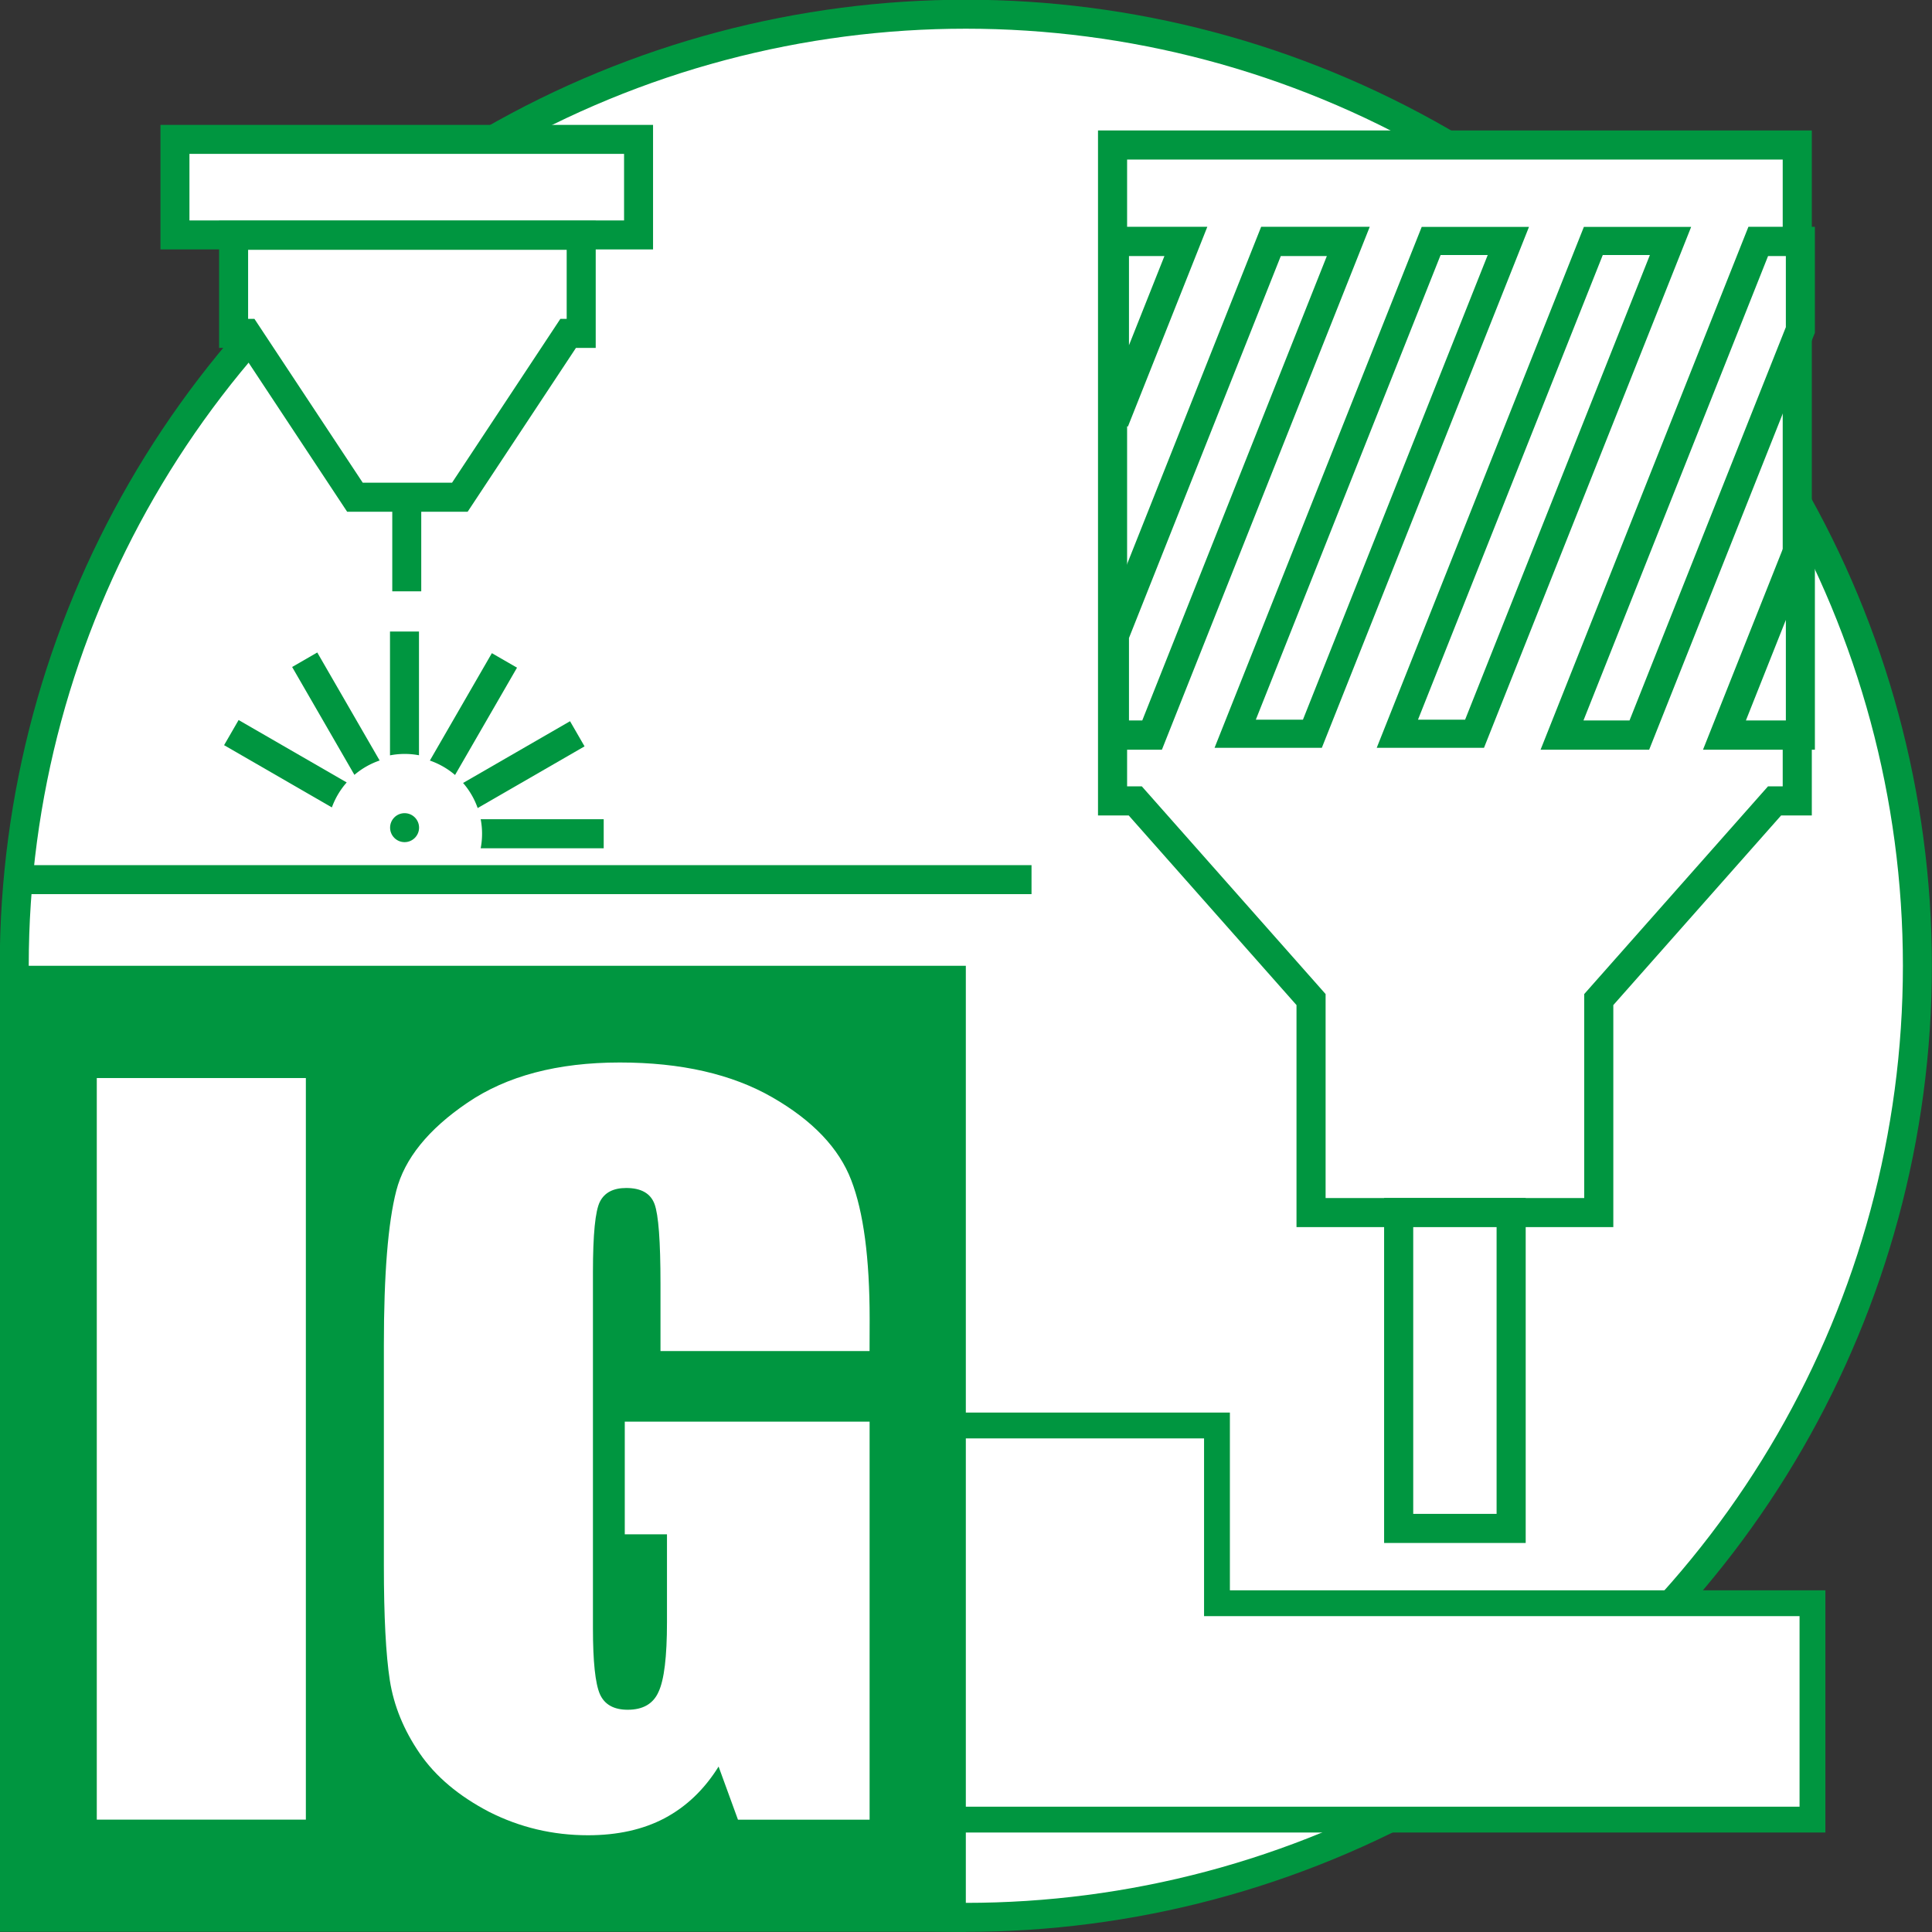
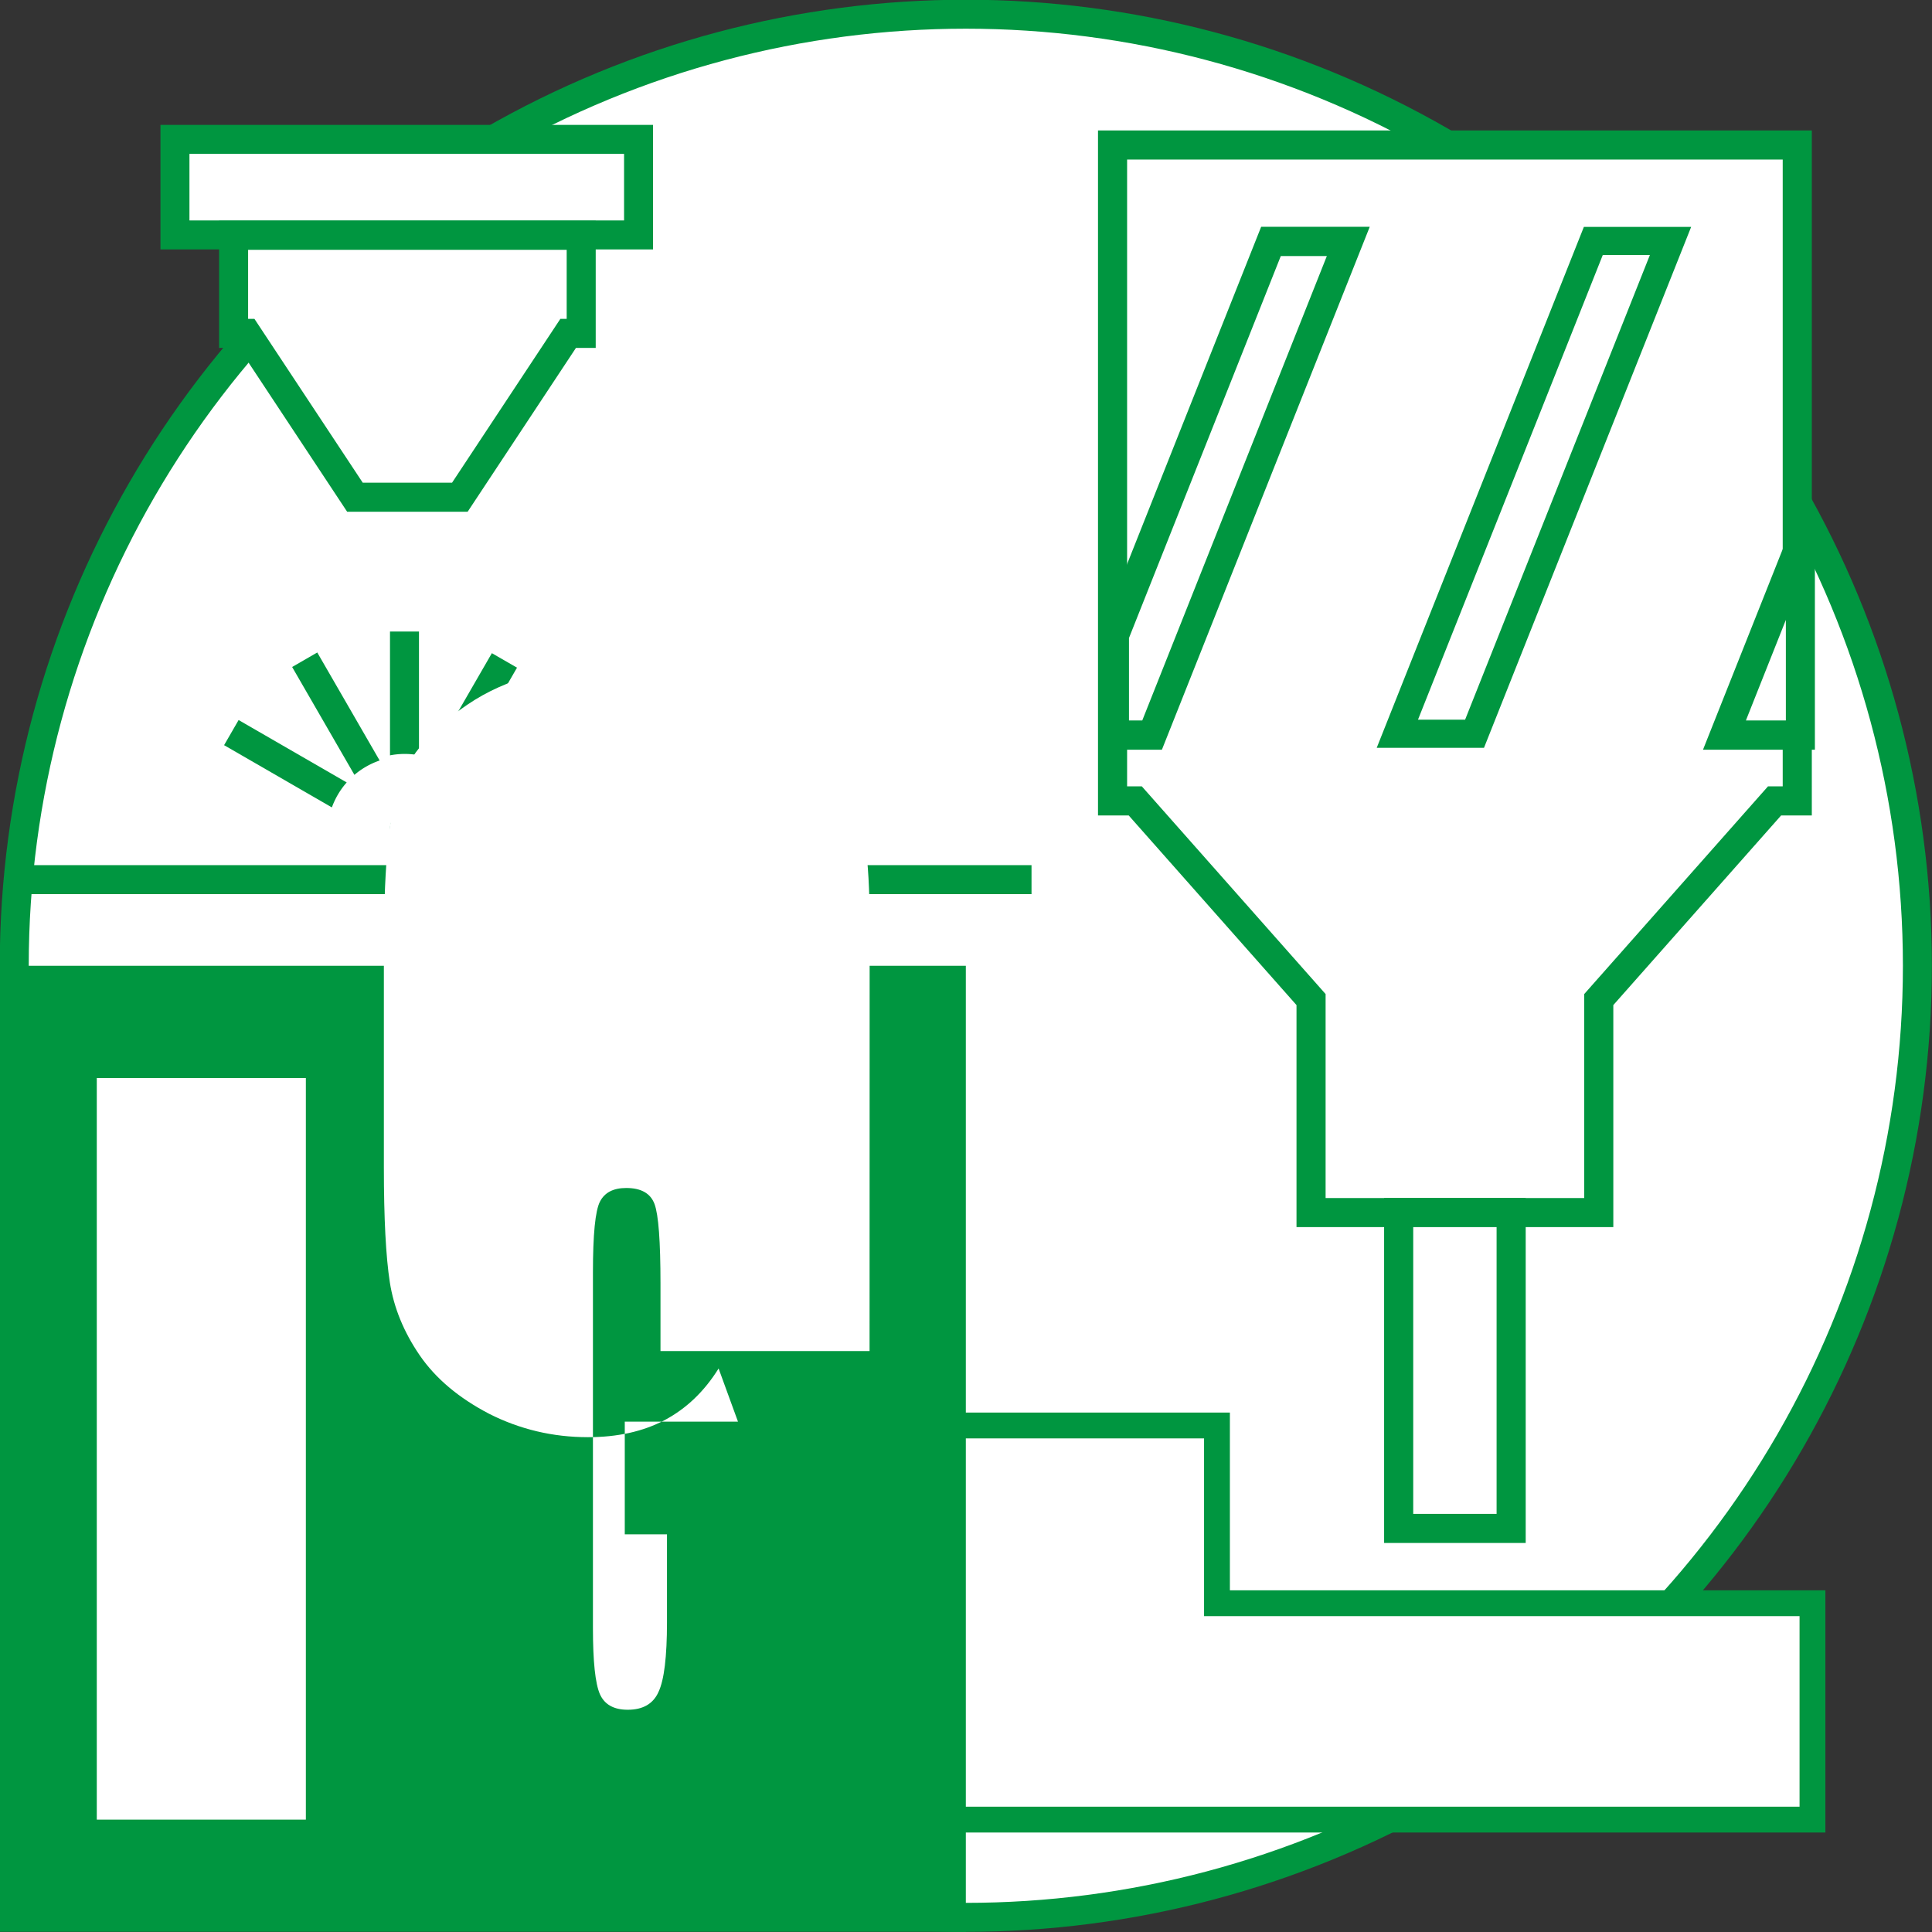
<svg xmlns="http://www.w3.org/2000/svg" xmlns:ns1="http://www.inkscape.org/namespaces/inkscape" xmlns:ns2="http://sodipodi.sourceforge.net/DTD/sodipodi-0.dtd" width="200" height="200" viewBox="0 0 52.917 52.917" version="1.1" id="svg8" ns1:version="1.2.2 (732a01da63, 2022-12-09)" ns2:docname="Schweitzer Bereiche Icons.svg" ns1:export-filename="W:\WEB_SocialMedia\pinterest\Schweitzer GesmbH.png" ns1:export-xdpi="96" ns1:export-ydpi="96">
  <rect x="0" y="0" width="52.917" height="52.917" fill="#333333" stroke="none" />
  <defs id="defs2" />
  <ns2:namedview id="base" pagecolor="#ffffff" bordercolor="#666666" borderopacity="1.0" ns1:pageopacity="0.0" ns1:pageshadow="2" ns1:zoom="0.595" ns1:cx="894.95798" ns1:cy="1049.5798" ns1:document-units="px" ns1:current-layer="layer1" ns1:document-rotation="0" showgrid="false" units="px" ns1:snap-global="true" ns1:snap-bbox="true" ns1:snap-object-midpoints="false" ns1:snap-center="false" ns1:bbox-nodes="false" ns1:snap-bbox-edge-midpoints="false" ns1:bbox-paths="true" ns1:snap-page="true" ns1:object-paths="true" ns1:snap-intersection-paths="true" ns1:snap-smooth-nodes="true" ns1:object-nodes="true" ns1:snap-midpoints="true" ns1:window-width="2560" ns1:window-height="1361" ns1:window-x="-9" ns1:window-y="-9" ns1:window-maximized="1" ns1:showpageshadow="0" ns1:pagecheckerboard="0" ns1:deskcolor="#d1d1d1" />
  <g ns1:label="Ebene 1" ns1:groupmode="layer" id="layer1" transform="translate(-71.45,-276.168)">
    <g id="g2964">
      <g id="g1166" ns1:export-xdpi="96" ns1:export-ydpi="96" transform="matrix(0.2,0,0,0.2,162.462,374.799)" ns1:export-filename="industriegravur_icon.svg">
        <circle style="fill:#ffffff;fill-opacity:1;stroke:#009640;stroke-width:3.969;stroke-miterlimit:4;stroke-dasharray:none;stroke-opacity:1" id="circle1227" cx="-322.792" cy="-360.892" r="130.317" />
        <path id="path1229" style="fill:#ffffff;stroke:#009640;stroke-width:3.537;stroke-opacity:1" d="m -288.397,-297.937 v 24.342 h 81.552 v 29.633 h -81.552 -90.801 v -29.633 -24.342 z" />
        <g id="g1249" transform="translate(-451.908,-493.183)">
          <path id="path1231" style="fill:#ffffff;stroke:#009640;stroke-width:3.985;stroke-miterlimit:4;stroke-dasharray:none;stroke-opacity:1" d="m 149.211,19.884 v 89.829 h 3.112 l 24.072,27.205 v 29.17 h 39.402 v -29.17 l 24.072,-27.205 h 3.112 V 19.884 Z" />
          <path id="path1233" style="fill:#ffffff;stroke:#009640;stroke-width:3.985;stroke-miterlimit:4;stroke-dasharray:none;stroke-opacity:1" d="m 188.394,166.088 h 15.404 v 43.255 h -15.404 z" />
          <g id="g1247" style="stroke-width:3.969;stroke-miterlimit:4;stroke-dasharray:none" transform="matrix(1,0,0,1.008,0.034,-0.158)">
            <path id="path1235" style="fill:#ffffff;stroke:#009640;stroke-width:15;stroke-miterlimit:4;stroke-dasharray:none;stroke-opacity:1" d="m 644.801,124.473 -80.883,201.875 v 51.225 h 19.436 L 684.76,124.473 Z" transform="scale(0.265)" />
-             <rect style="fill:#ffffff;stroke:#009640;stroke-width:4.119;stroke-miterlimit:4;stroke-dasharray:none;stroke-opacity:1" id="rect1237" width="10.572" height="72.141" x="206.007" y="35.479" transform="matrix(1,0,-0.372,0.928,0,0)" />
            <rect style="fill:#ffffff;stroke:#009640;stroke-width:4.119;stroke-miterlimit:4;stroke-dasharray:none;stroke-opacity:1" id="rect1239" width="10.572" height="72.141" x="228.215" y="35.479" transform="matrix(1,0,-0.372,0.928,0,0)" />
-             <path id="path1241" style="fill:#ffffff;stroke:#009640;stroke-width:15;stroke-miterlimit:4;stroke-dasharray:none;stroke-opacity:1" d="M 896.613,124.473 795.207,377.572 h 39.959 l 83.221,-207.711 v -45.389 z" transform="scale(0.265)" />
            <path id="path1243" style="fill:#ffffff;stroke:#009640;stroke-width:15;stroke-miterlimit:4;stroke-dasharray:none;stroke-opacity:1" d="m 918.387,279.631 -39.24,97.941 h 39.24 z" transform="scale(0.265)" />
-             <path id="path1245" style="fill:#ffffff;stroke:#009640;stroke-width:15;stroke-miterlimit:4;stroke-dasharray:none;stroke-opacity:1" d="m 563.918,124.473 v 92.109 l 36.904,-92.109 z" transform="scale(0.265)" />
          </g>
        </g>
        <path style="fill:none;stroke:#009640;stroke-width:3.969;stroke-linecap:butt;stroke-linejoin:miter;stroke-miterlimit:4;stroke-dasharray:none;stroke-opacity:1" d="m -452.573,-372.69 h 138.778" id="path1251" />
        <g id="g1275" transform="translate(-455.083,-493.183)">
          <path id="path1253" style="fill:#ffffff;stroke:#009640;stroke-width:3.969;stroke-miterlimit:4;stroke-dasharray:none;stroke-opacity:1" d="M 23.983,19.116 H 87.473 V 32.202 H 23.983 Z" />
          <path id="path1255" style="fill:#ffffff;stroke:#009640;stroke-width:15;stroke-miterlimit:4;stroke-dasharray:none;stroke-opacity:1" d="m 120.807,121.707 v 50.688 h 6.74 l 55.967,84.662 h 54.223 l 55.969,-84.662 h 6.74 v -50.688 z" transform="scale(0.265)" />
-           <path style="fill:none;stroke:#009640;stroke-width:3.969;stroke-linecap:butt;stroke-linejoin:miter;stroke-miterlimit:4;stroke-dasharray:none;stroke-opacity:1" d="M 55.728,68.279 V 81.009" id="path1257" />
          <g id="g1273">
            <path id="path1259" style="color:#000000;font-style:normal;font-variant:normal;font-weight:normal;font-stretch:normal;font-size:medium;line-height:normal;font-family:sans-serif;font-variant-ligatures:normal;font-variant-position:normal;font-variant-caps:normal;font-variant-numeric:normal;font-variant-alternates:normal;font-variant-east-asian:normal;font-feature-settings:normal;font-variation-settings:normal;text-indent:0;text-align:start;text-decoration:none;text-decoration-line:none;text-decoration-style:solid;text-decoration-color:#000000;letter-spacing:normal;word-spacing:normal;text-transform:none;writing-mode:lr-tb;direction:ltr;text-orientation:mixed;dominant-baseline:auto;baseline-shift:baseline;text-anchor:start;white-space:normal;shape-padding:0;shape-margin:0;inline-size:0;clip-rule:nonzero;display:inline;overflow:visible;visibility:visible;opacity:1;isolation:auto;mix-blend-mode:normal;color-interpolation:sRGB;color-interpolation-filters:linearRGB;solid-color:#000000;solid-opacity:1;vector-effect:none;fill:#009640;fill-opacity:1;fill-rule:nonzero;stroke:none;stroke-width:3.78;stroke-linecap:butt;stroke-linejoin:miter;stroke-miterlimit:4;stroke-dasharray:none;stroke-dashoffset:0;stroke-opacity:1;color-rendering:auto;image-rendering:auto;shape-rendering:auto;text-rendering:auto;enable-background:accumulate;stop-color:#000000;stop-opacity:1" d="m 254.277,337.654 -32.041,55.5 a 40,40 0 0 1 13.016,7.459 l 32.018,-55.459 z" transform="scale(0.265)" ns1:transform-center-x="-9.4012059" ns1:transform-center-y="-15.10741" />
-             <path id="path1261" style="color:#000000;font-style:normal;font-variant:normal;font-weight:normal;font-stretch:normal;font-size:medium;line-height:normal;font-family:sans-serif;font-variant-ligatures:normal;font-variant-position:normal;font-variant-caps:normal;font-variant-numeric:normal;font-variant-alternates:normal;font-variant-east-asian:normal;font-feature-settings:normal;font-variation-settings:normal;text-indent:0;text-align:start;text-decoration:none;text-decoration-line:none;text-decoration-style:solid;text-decoration-color:#000000;letter-spacing:normal;word-spacing:normal;text-transform:none;writing-mode:lr-tb;direction:ltr;text-orientation:mixed;dominant-baseline:auto;baseline-shift:baseline;text-anchor:start;white-space:normal;shape-padding:0;shape-margin:0;inline-size:0;clip-rule:nonzero;display:inline;overflow:visible;visibility:visible;opacity:1;isolation:auto;mix-blend-mode:normal;color-interpolation:sRGB;color-interpolation-filters:linearRGB;solid-color:#000000;solid-opacity:1;vector-effect:none;fill:#009640;fill-opacity:1;fill-rule:nonzero;stroke:none;stroke-width:3.78;stroke-linecap:butt;stroke-linejoin:miter;stroke-miterlimit:4;stroke-dasharray:none;stroke-dashoffset:0;stroke-opacity:1;color-rendering:auto;image-rendering:auto;shape-rendering:auto;text-rendering:auto;enable-background:accumulate;stop-color:#000000;stop-opacity:1" d="m 294.678,372.822 -55.279,31.912 a 40,40 0 0 1 7.545,12.967 l 55.234,-31.887 z" transform="scale(0.265)" />
            <path id="path1263" style="color:#000000;font-style:normal;font-variant:normal;font-weight:normal;font-stretch:normal;font-size:medium;line-height:normal;font-family:sans-serif;font-variant-ligatures:normal;font-variant-position:normal;font-variant-caps:normal;font-variant-numeric:normal;font-variant-alternates:normal;font-variant-east-asian:normal;font-feature-settings:normal;font-variation-settings:normal;text-indent:0;text-align:start;text-decoration:none;text-decoration-line:none;text-decoration-style:solid;text-decoration-color:#000000;letter-spacing:normal;word-spacing:normal;text-transform:none;writing-mode:lr-tb;direction:ltr;text-orientation:mixed;dominant-baseline:auto;baseline-shift:baseline;text-anchor:start;white-space:normal;shape-padding:0;shape-margin:0;inline-size:0;clip-rule:nonzero;display:inline;overflow:visible;visibility:visible;opacity:1;isolation:auto;mix-blend-mode:normal;color-interpolation:sRGB;color-interpolation-filters:linearRGB;solid-color:#000000;solid-opacity:1;vector-effect:none;fill:#009640;fill-opacity:1;fill-rule:nonzero;stroke:none;stroke-width:3.78;stroke-linecap:butt;stroke-linejoin:miter;stroke-miterlimit:4;stroke-dasharray:none;stroke-dashoffset:0;stroke-opacity:1;color-rendering:auto;image-rendering:auto;shape-rendering:auto;text-rendering:auto;enable-background:accumulate;stop-color:#000000;stop-opacity:1" d="m 164.047,337.301 -12.984,7.5 32.184,55.746 A 40,40 0 0 1 196.279,393.125 Z" transform="scale(0.265)" />
            <path id="path1265" style="color:#000000;font-style:normal;font-variant:normal;font-weight:normal;font-stretch:normal;font-size:medium;line-height:normal;font-family:sans-serif;font-variant-ligatures:normal;font-variant-position:normal;font-variant-caps:normal;font-variant-numeric:normal;font-variant-alternates:normal;font-variant-east-asian:normal;font-feature-settings:normal;font-variation-settings:normal;text-indent:0;text-align:start;text-decoration:none;text-decoration-line:none;text-decoration-style:solid;text-decoration-color:#000000;letter-spacing:normal;word-spacing:normal;text-transform:none;writing-mode:lr-tb;direction:ltr;text-orientation:mixed;dominant-baseline:auto;baseline-shift:baseline;text-anchor:start;white-space:normal;shape-padding:0;shape-margin:0;inline-size:0;clip-rule:nonzero;display:inline;overflow:visible;visibility:visible;opacity:1;isolation:auto;mix-blend-mode:normal;color-interpolation:sRGB;color-interpolation-filters:linearRGB;solid-color:#000000;solid-opacity:1;vector-effect:none;fill:#009640;fill-opacity:1;fill-rule:nonzero;stroke:none;stroke-width:3.78;stroke-linecap:butt;stroke-linejoin:miter;stroke-miterlimit:4;stroke-dasharray:none;stroke-dashoffset:0;stroke-opacity:1;color-rendering:auto;image-rendering:auto;shape-rendering:auto;text-rendering:auto;enable-background:accumulate;stop-color:#000000;stop-opacity:1" d="m 123.396,372.209 -7.5,12.992 55.703,32.162 a 40,40 0 0 1 7.66,-12.9 z" transform="scale(0.265)" />
            <path id="path1267" style="color:#000000;font-style:normal;font-variant:normal;font-weight:normal;font-stretch:normal;font-size:medium;line-height:normal;font-family:sans-serif;font-variant-ligatures:normal;font-variant-position:normal;font-variant-caps:normal;font-variant-numeric:normal;font-variant-alternates:normal;font-variant-east-asian:normal;font-feature-settings:normal;font-variation-settings:normal;text-indent:0;text-align:start;text-decoration:none;text-decoration-line:none;text-decoration-style:solid;text-decoration-color:#000000;letter-spacing:normal;word-spacing:normal;text-transform:none;writing-mode:lr-tb;direction:ltr;text-orientation:mixed;dominant-baseline:auto;baseline-shift:baseline;text-anchor:start;white-space:normal;shape-padding:0;shape-margin:0;inline-size:0;clip-rule:nonzero;display:inline;overflow:visible;visibility:visible;opacity:1;isolation:auto;mix-blend-mode:normal;color-interpolation:sRGB;color-interpolation-filters:linearRGB;solid-color:#000000;solid-opacity:1;vector-effect:none;fill:#009640;fill-opacity:1;fill-rule:nonzero;stroke:none;stroke-width:3.78;stroke-linecap:butt;stroke-linejoin:miter;stroke-miterlimit:4;stroke-dasharray:none;stroke-dashoffset:0;stroke-opacity:1;color-rendering:auto;image-rendering:auto;shape-rendering:auto;text-rendering:auto;enable-background:accumulate;stop-color:#000000;stop-opacity:1" d="m 248.502,423.477 a 40,40 0 0 1 0.709,7.498 40,40 0 0 1 -0.711,7.502 h 63.576 v -15 z" transform="scale(0.265)" />
            <path id="path1269" style="color:#000000;font-style:normal;font-variant:normal;font-weight:normal;font-stretch:normal;font-size:medium;line-height:normal;font-family:sans-serif;font-variant-ligatures:normal;font-variant-position:normal;font-variant-caps:normal;font-variant-numeric:normal;font-variant-alternates:normal;font-variant-east-asian:normal;font-feature-settings:normal;font-variation-settings:normal;text-indent:0;text-align:start;text-decoration:none;text-decoration-line:none;text-decoration-style:solid;text-decoration-color:#000000;letter-spacing:normal;word-spacing:normal;text-transform:none;writing-mode:lr-tb;direction:ltr;text-orientation:mixed;dominant-baseline:auto;baseline-shift:baseline;text-anchor:start;white-space:normal;shape-padding:0;shape-margin:0;inline-size:0;clip-rule:nonzero;display:inline;overflow:visible;visibility:visible;opacity:1;isolation:auto;mix-blend-mode:normal;color-interpolation:sRGB;color-interpolation-filters:linearRGB;solid-color:#000000;solid-opacity:1;vector-effect:none;fill:#009640;fill-opacity:1;fill-rule:nonzero;stroke:none;stroke-width:1;stroke-linecap:butt;stroke-linejoin:miter;stroke-miterlimit:4;stroke-dasharray:none;stroke-dashoffset:0;stroke-opacity:1;color-rendering:auto;image-rendering:auto;shape-rendering:auto;text-rendering:auto;enable-background:accumulate;stop-color:#000000;stop-opacity:1" d="m 53.433,86.517 4.42e-4,16.956 a 10.583,10.583 0 0 1 3.969,-0.013 l -3.84e-4,-16.943 z" ns1:transform-center-x="-0.59066249" ns1:transform-center-y="-17.779286" />
            <circle style="opacity:1;fill:#009640;fill-opacity:1;stroke:none;stroke-width:7.004;stroke-miterlimit:4;stroke-dasharray:none" id="circle1271" cx="55.43" cy="113.374" r="1.984" />
          </g>
        </g>
        <g id="g1285" transform="translate(-521.229,-41.202)">
          <rect style="fill:#009640;fill-opacity:1;stroke:none;stroke-width:4.057;stroke-miterlimit:4;stroke-dasharray:none;stroke-opacity:1" id="rect1277" width="132.292" height="132.292" x="66.146" y="-319.69" />
          <g id="g1283" transform="matrix(5.484,0,0,5.058,1842.656,-83.014)" style="fill:#ffffff">
            <path d="m -316.302,-43.753 v 20.079 h -5.221 V -43.753 Z" style="font-style:normal;font-variant:normal;font-weight:bold;font-stretch:normal;font-size:25.4px;line-height:1.25;font-family:Impact;-inkscape-font-specification:'Impact Bold';fill:#ffffff;fill-opacity:1;stroke:none;stroke-width:0.265" id="path1279" />
-             <path d="m -302.225,-36.361 h -5.221 v -1.823 q 0,-1.724 -0.149,-2.158 -0.149,-0.434 -0.707,-0.434 -0.484,0 -0.657,0.372 -0.174,0.372 -0.174,1.91 v 9.637 q 0,1.352 0.174,1.786 0.174,0.422 0.695,0.422 0.571,0 0.769,-0.484 0.211,-0.484 0.211,-1.885 v -2.381 h -1.054 v -3.051 h 6.114 v 10.778 h -3.287 l -0.484,-1.439 q -0.533,0.93 -1.352,1.401 -0.806,0.459 -1.91,0.459 -1.315,0 -2.468,-0.633 -1.141,-0.645 -1.736,-1.587 -0.595,-0.943 -0.744,-1.972 -0.149,-1.042 -0.149,-3.113 v -5.966 q 0,-2.877 0.31,-4.18 0.31,-1.302 1.774,-2.381 1.476,-1.091 3.808,-1.091 2.294,0 3.808,0.943 1.513,0.943 1.972,2.245 0.459,1.29 0.459,3.758 z" style="font-style:normal;font-variant:normal;font-weight:bold;font-stretch:normal;font-size:25.4px;line-height:1.25;font-family:Impact;-inkscape-font-specification:'Impact Bold';fill:#ffffff;fill-opacity:1;stroke:none;stroke-width:0.265" id="path1281" />
+             <path d="m -302.225,-36.361 h -5.221 v -1.823 q 0,-1.724 -0.149,-2.158 -0.149,-0.434 -0.707,-0.434 -0.484,0 -0.657,0.372 -0.174,0.372 -0.174,1.91 v 9.637 q 0,1.352 0.174,1.786 0.174,0.422 0.695,0.422 0.571,0 0.769,-0.484 0.211,-0.484 0.211,-1.885 v -2.381 h -1.054 v -3.051 h 6.114 h -3.287 l -0.484,-1.439 q -0.533,0.93 -1.352,1.401 -0.806,0.459 -1.91,0.459 -1.315,0 -2.468,-0.633 -1.141,-0.645 -1.736,-1.587 -0.595,-0.943 -0.744,-1.972 -0.149,-1.042 -0.149,-3.113 v -5.966 q 0,-2.877 0.31,-4.18 0.31,-1.302 1.774,-2.381 1.476,-1.091 3.808,-1.091 2.294,0 3.808,0.943 1.513,0.943 1.972,2.245 0.459,1.29 0.459,3.758 z" style="font-style:normal;font-variant:normal;font-weight:bold;font-stretch:normal;font-size:25.4px;line-height:1.25;font-family:Impact;-inkscape-font-specification:'Impact Bold';fill:#ffffff;fill-opacity:1;stroke:none;stroke-width:0.265" id="path1281" />
          </g>
        </g>
      </g>
    </g>
  </g>
</svg>